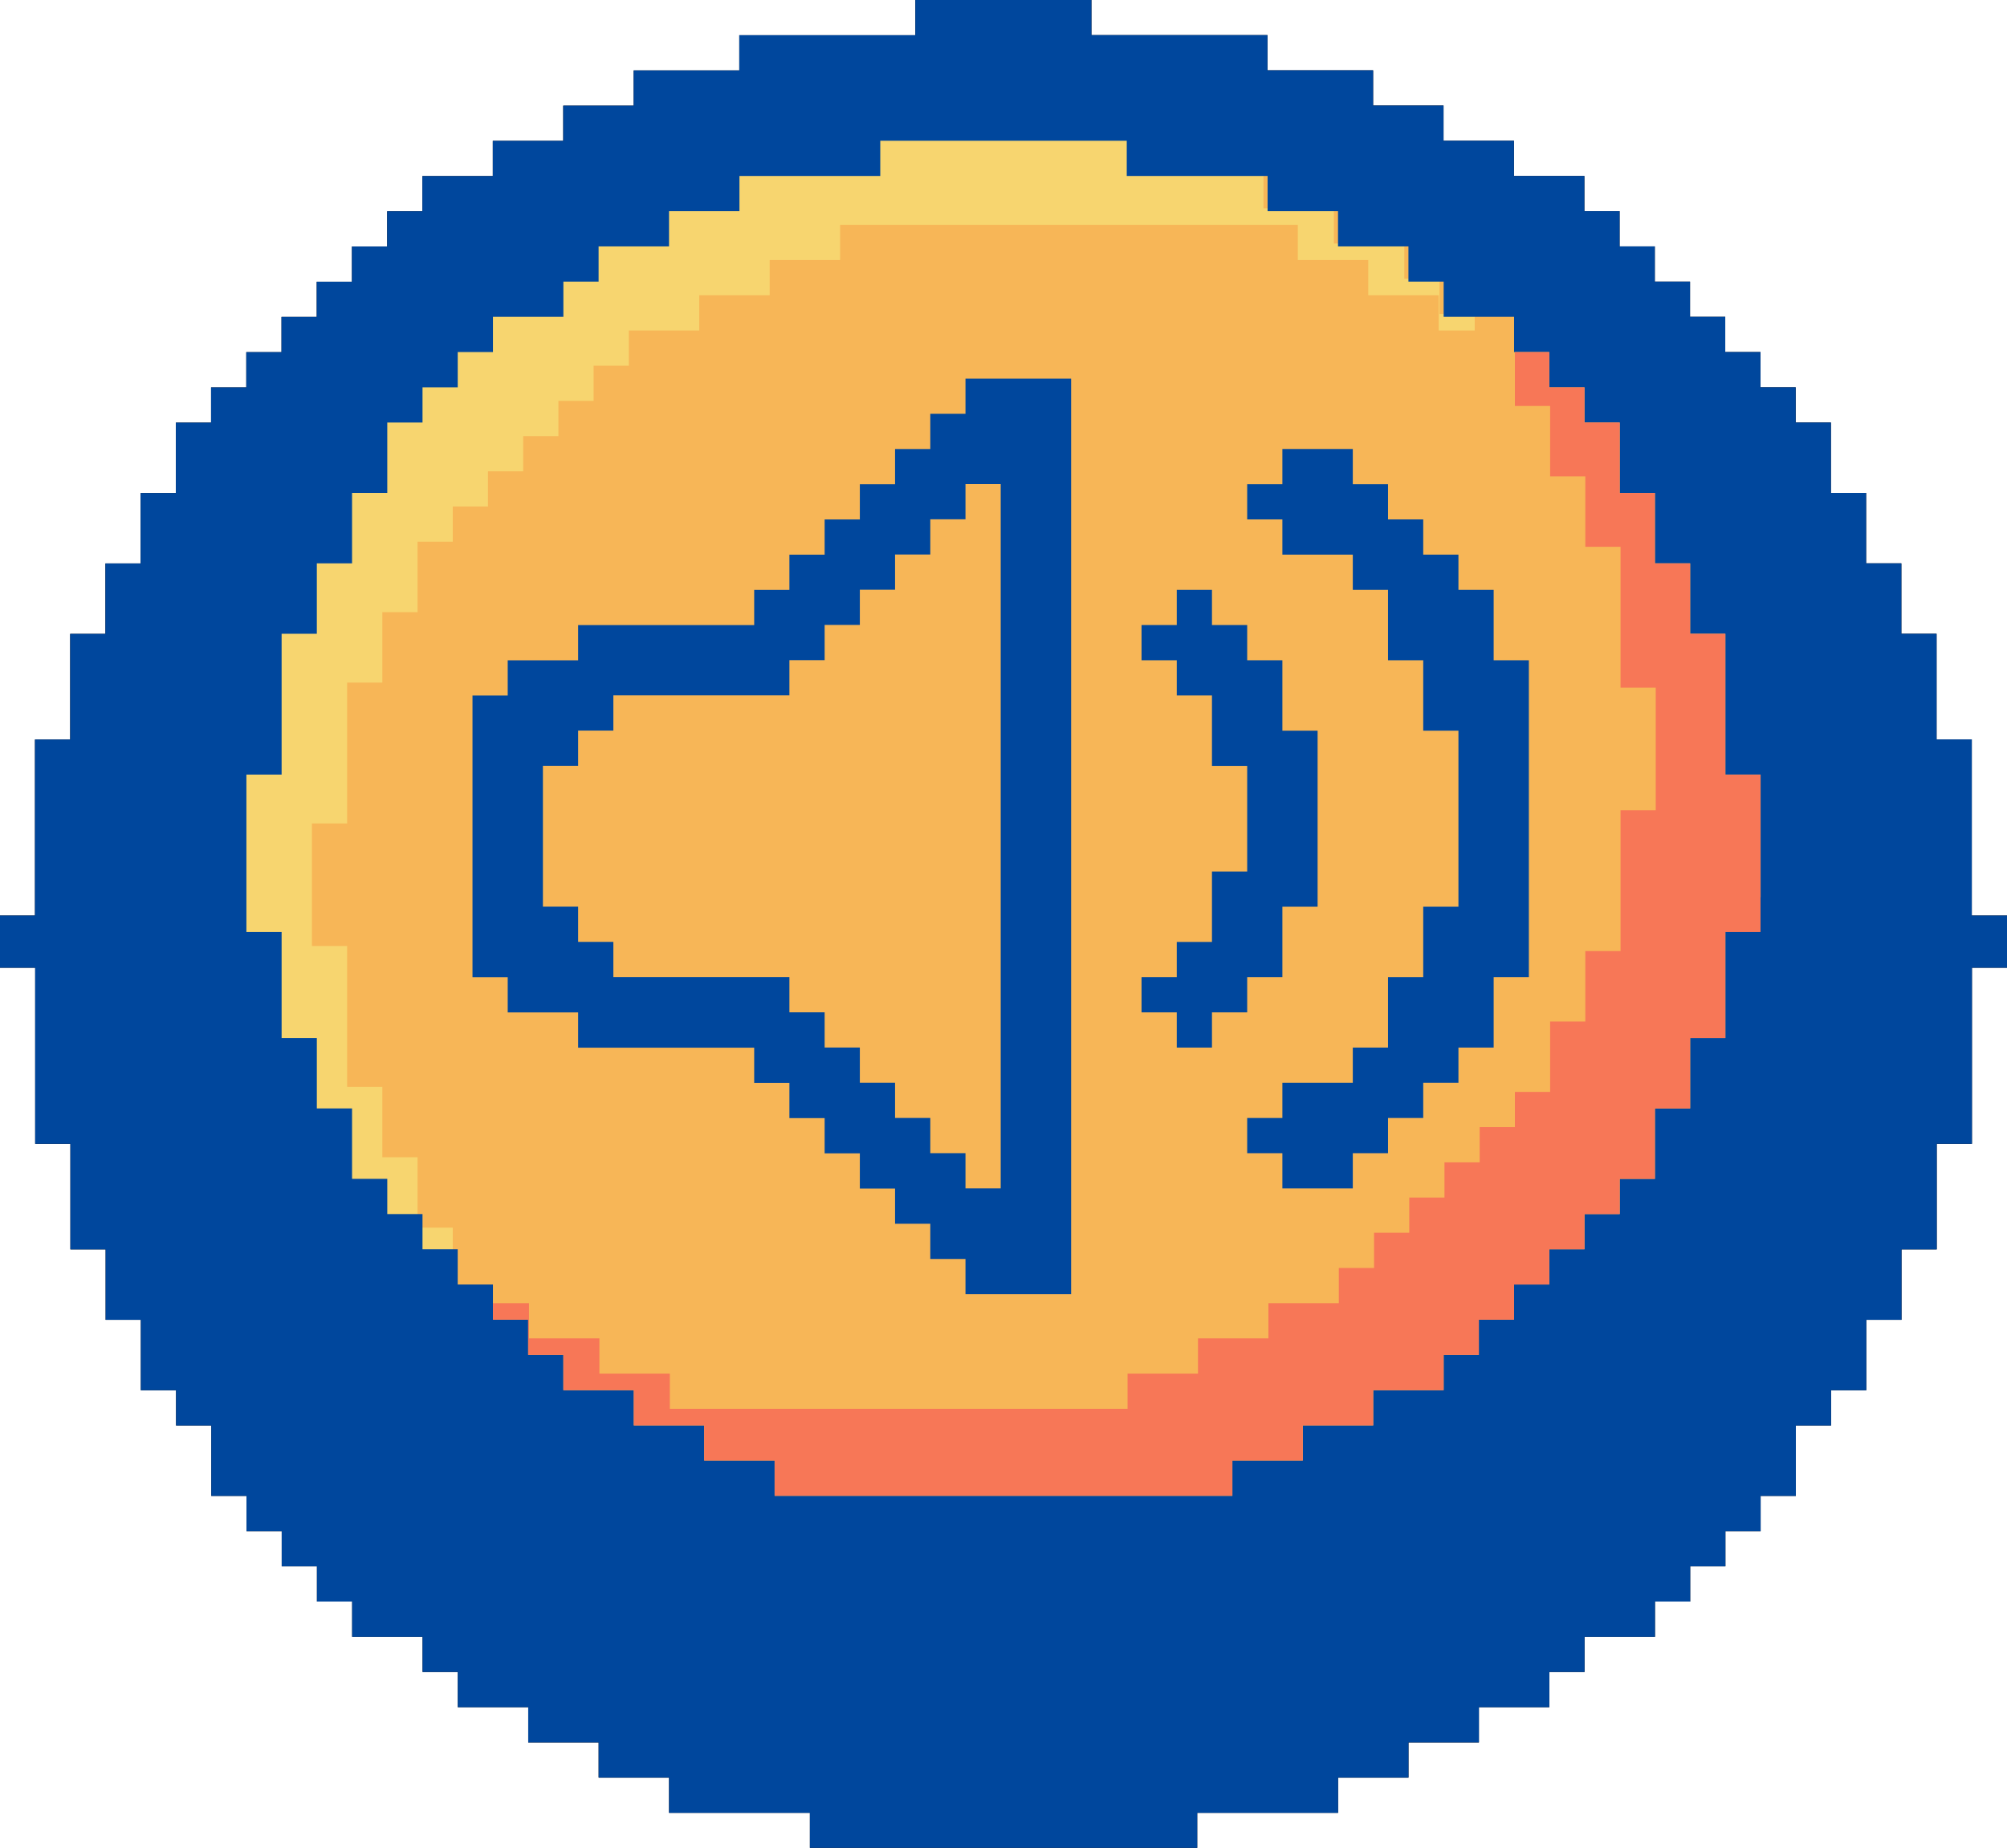
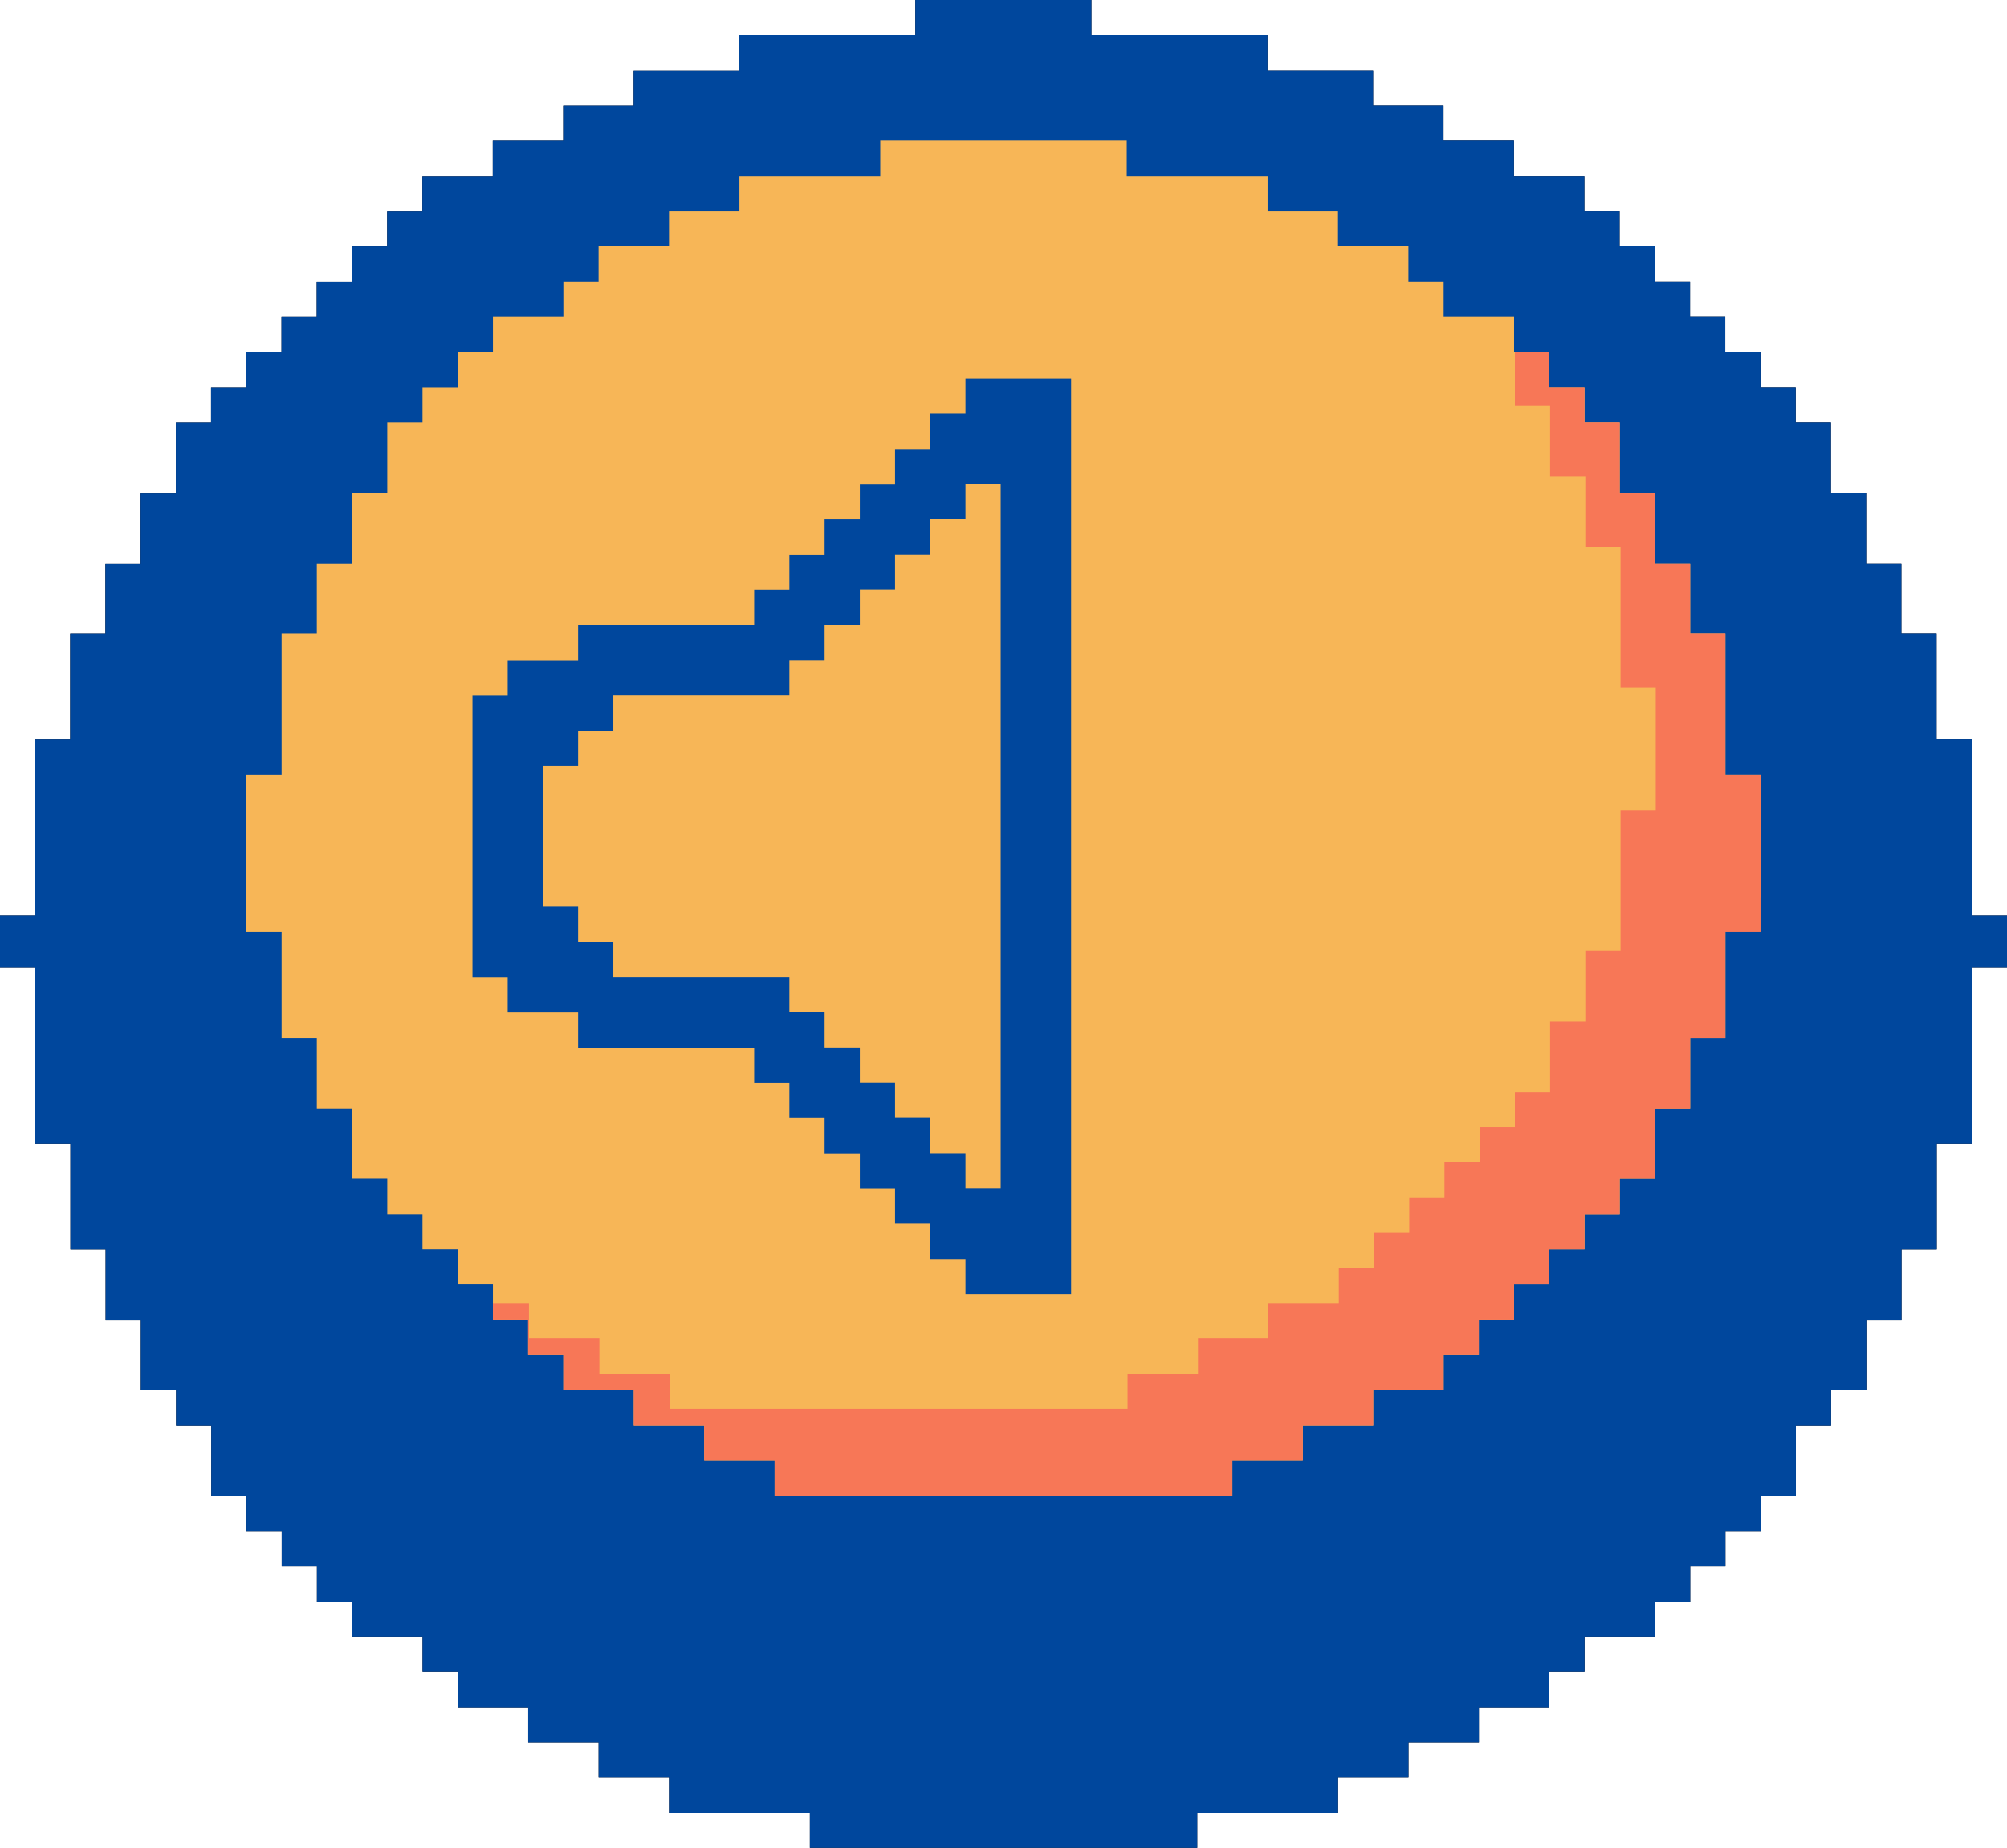
<svg xmlns="http://www.w3.org/2000/svg" viewBox="0 0 115.399 106.251">
  <path d="m113.374 52.638v-10.123h-2.025v-6.074h-2.025v-4.049h-2.025v-4.049h-2.025v-4.049h-2.025v-2.025h-2.025v-2.025h-2.025v-2.025h-2.025v-2.025h-2.025v-2.025h-2.025v-2.025h-2.025v-2.025h-4.049v-2.025h-4.049v-2.025h-4.049v-2.025h-6.074v-2.025h-10.123v-2.019h-10.123v2.025h-10.123v2.025h-6.074v2.025h-4.049v2.025h-4.049v2.025h-4.049v2.025h-2.025v2.025h-2.025v2.025h-2.025v2.025h-2.025v2.025h-2.025v2.025h-2.025v2.025h-2.025v4.049h-2.025v4.049h-2.025v4.049h-2.025v6.074h-2.025v10.123h-2.013v3h2.025v10.123h2.025v6.074h2.025v4.049h2.025v4.049h2.025v2.025h2.025v4.049h2.025v2.025h2.025v2.025h2.025v2.025h2.025v2.025h4.049v2.025h2.025v2.025h4.049v2.025h4.049v2.025h4.049v2.025h8.098v2.025h22.27v-2.025h8.098v-2.025h4.049v-2.025h4.049v-2.025h4.049v-2.025h2.025v-2.025h4.049v-2.025h2.025v-2.025h2.025v-2.025h2.025v-2.025h2.025v-4.049h2.025v-2.025h2.025v-4.049h2.025v-4.049h2.025v-6.074h2.025v-10.123h2.025v-3h-2.025z" fill="#090000" />
  <path d="m105.202 51.602c0 26.289-21.312 38.453-47.601 38.453s-47.601-12.164-47.601-38.453 21.312-47.601 47.601-47.601 47.601 21.312 47.601 47.601z" fill="#f7b657" />
-   <path d="m13.935 49.395v8.098h2.024v4.049h2.025v4.049h2.025v4.049h2.024v2.025h2.025v2.024h1.975v-3.098h-2.024v-4.049h-2.025v-4.049h-2.024v-8.098h-2.025v-7.049h2.025v-8.098h2.024v-4.049h2.025v-4.049h2.024v-2.025h2.025v-2.024h2.024v-2.025h2.025v-2.024h2.024v-2.025h2.025v-2.024h4.049v-2.025h4.049v-2.024h4.049v-2.025h26.319v2.025h4.049v2.024h4.05v2.025h2.073v-.952h-2.025v-2.024h-2.024v-2.025h-4.049v-2.024h-4.049v-2.025h-4.049v-2.024h-26.32v2.024h-4.049v2.025h-4.049v2.024h-4.049v2.025h-2.024v2.024h-2.025v2.025h-2.024v2.024h-2.025v2.025h-2.024v2.025h-2.025v4.049h-2.025v4.049h-2.024v8.098h-2.025v7.049z" fill="#f7d56f" />
  <g fill="#00479d">
    <path d="m113.374 52.638v-10.123h-2.025v-6.074h-2.025v-4.049h-2.025v-4.049h-2.025v-4.049h-2.025v-2.025h-2.025v-2.025h-2.025v-2.025h-2.025v-2.025h-2.025v-2.025h-2.025v-2.025h-2.025v-2.025h-4.049v-2.025h-4.049v-2.025h-4.049v-2.025h-6.074v-2.025h-10.123v-2.019h-10.123v2.025h-10.123v2.025h-6.074v2.025h-4.049v2.025h-4.049v2.025h-4.049v2.025h-2.025v2.025h-2.025v2.025h-2.025v2.025h-2.025v2.025h-2.025v2.025h-2.025v2.025h-2.025v4.049h-2.025v4.049h-2.025v4.049h-2.025v6.074h-2.025v10.123h-2.013v3h2.025v10.123h2.025v6.074h2.025v4.049h2.025v4.049h2.025v2.025h2.025v4.049h2.025v2.025h2.025v2.025h2.025v2.025h2.025v2.025h4.049v2.025h2.025v2.025h4.049v2.025h4.049v2.025h4.049v2.025h8.098v2.025h22.27v-2.025h8.098v-2.025h4.049v-2.025h4.049v-2.025h4.049v-2.025h2.025v-2.025h4.049v-2.025h2.025v-2.025h2.025v-2.025h2.025v-2.025h2.025v-4.049h2.025v-2.025h2.025v-4.049h2.025v-4.049h2.025v-6.074h2.025v-10.123h2.025v-3h-2.025zm-89.08-28.344v-2.025h2.025v-2.025h2.025v-2.025h4.049v-2.025h2.025v-2.025h4.049v-2.025h4.049v-2.025h8.098v-2.025h14.172v2.025h8.098v2.025h4.049v2.025h4.049v2.025h2.025v2.025h4.049v2.025h2.025v2.025h2.025v2.025h2.025v4.049h2.025v4.049h2.025v4.049h2.025v8.098h2.025v7.049h-2.025v8.098h-2.025v4.049h-2.025v4.049h-2.025v2.025h-2.025v2.025h-2.025v2.025h-2.025v2.025h-2.025v2.025h-2.025v2.025h-4.049v2.025h-4.049v2.025h-4.049v2.025h-26.319v-2.025h-4.049v-2.025h-4.049v-2.025h-4.049v-2.025h-2.025v-2.025h-2.025v-2.025h-2.025v-2.025h-2.025v-2.025h-2.025v-2.025h-2.025v-4.049h-2.025v-4.049h-2.025v-6.098h-2.025v-9.049h2.025v-8.098h2.025v-4.049h2.025v-4.049h2.025v-4.049h2.025z" />
    <path d="m55.514 21.768v2.025h-2.024v2.025h-2.025v2.025h-2.025v2.025h-2.025v2.025h-2.025v2.025h-2.025v2.025h-10.123v2.025h-4.049v2.025h-2.025v16.196h2.025v2.025h4.049v2.025h10.123v2.025h2.025v2.025h2.025v2.025h2.025v2.025h2.025v2.025h2.025v2.025h2.024v2.025h6.074v-52.646zm2.025 46.565h-2.025v-2.025h-2.024v-2.025h-2.025v-2.025h-2.025v-2.025h-2.025v-2.025h-2.025v-2.025h-10.123v-2.025h-2.025v-2.025h-2.025v-8.098h2.025v-2.025h2.025v-2.025h10.123v-2.025h2.025v-2.025h2.025v-2.025h2.025v-2.025h2.025v-2.025h2.024v-2.025h2.025v40.491z" />
-     <path d="m71.711 56.185h2.024v-4.049h2.025v-10.122h-2.025v-4.049h-2.024v-2.025h-2.025v-2.024h-2.024v2.024h-2.025v2.025h2.025v2.024h2.024v4.049h2.025v6.074h-2.025v4.049h-2.024v2.024h-2.025v2.025h2.025v2.025h2.024v-2.025h2.025z" />
-     <path d="m85.883 37.965v-4.049h-2.025v-2.025h-2.025v-2.025h-2.024v-2.024h-2.025v-2.025h-4.049v2.025h-2.024v2.024h2.024v2.025h4.049v2.025h2.025v4.049h2.024v4.049h2.025v10.122h-2.025v4.049h-2.024v4.05h-2.025v2.024h-4.049v2.025h-2.024v2.024h2.024v2.025h4.049v-2.025h2.025v-2.024h2.024v-2.025h2.025v-2.024h2.025v-4.05h2.024v-18.22z" />
  </g>
  <path d="m99.203 44.54v-8.098h-2.025v-4.049h-2.025v-4.049h-2.024v-4.05h-2.025v-2.024h-2.024v-2.025h-1.976v3.098h2.025v4.049h2.024v4.049h2.025v8.099h2.024v7.048h-2.024v8.099h-2.025v4.049h-2.024v4.049h-2.025v2.024h-2.024v2.025h-2.025v2.024h-2.024v2.025h-2.025v2.024h-2.025v2.025h-4.049v2.024h-4.049v2.025h-4.049v2.025h-26.319v-2.025h-4.049v-2.025h-4.049v-2.024h-2.073v.951h2.024v2.025h2.025v2.024h4.049v2.025h4.049v2.024h4.049v2.025h26.319v-2.025h4.049v-2.024h4.049v-2.025h4.049v-2.024h2.025v-2.025h2.024v-2.024h2.025v-2.025h2.024v-2.025h2.025v-2.024h2.024v-4.049h2.025v-4.049h2.025v-6.098h2.024v-9.049z" fill="#f77757" />
</svg>